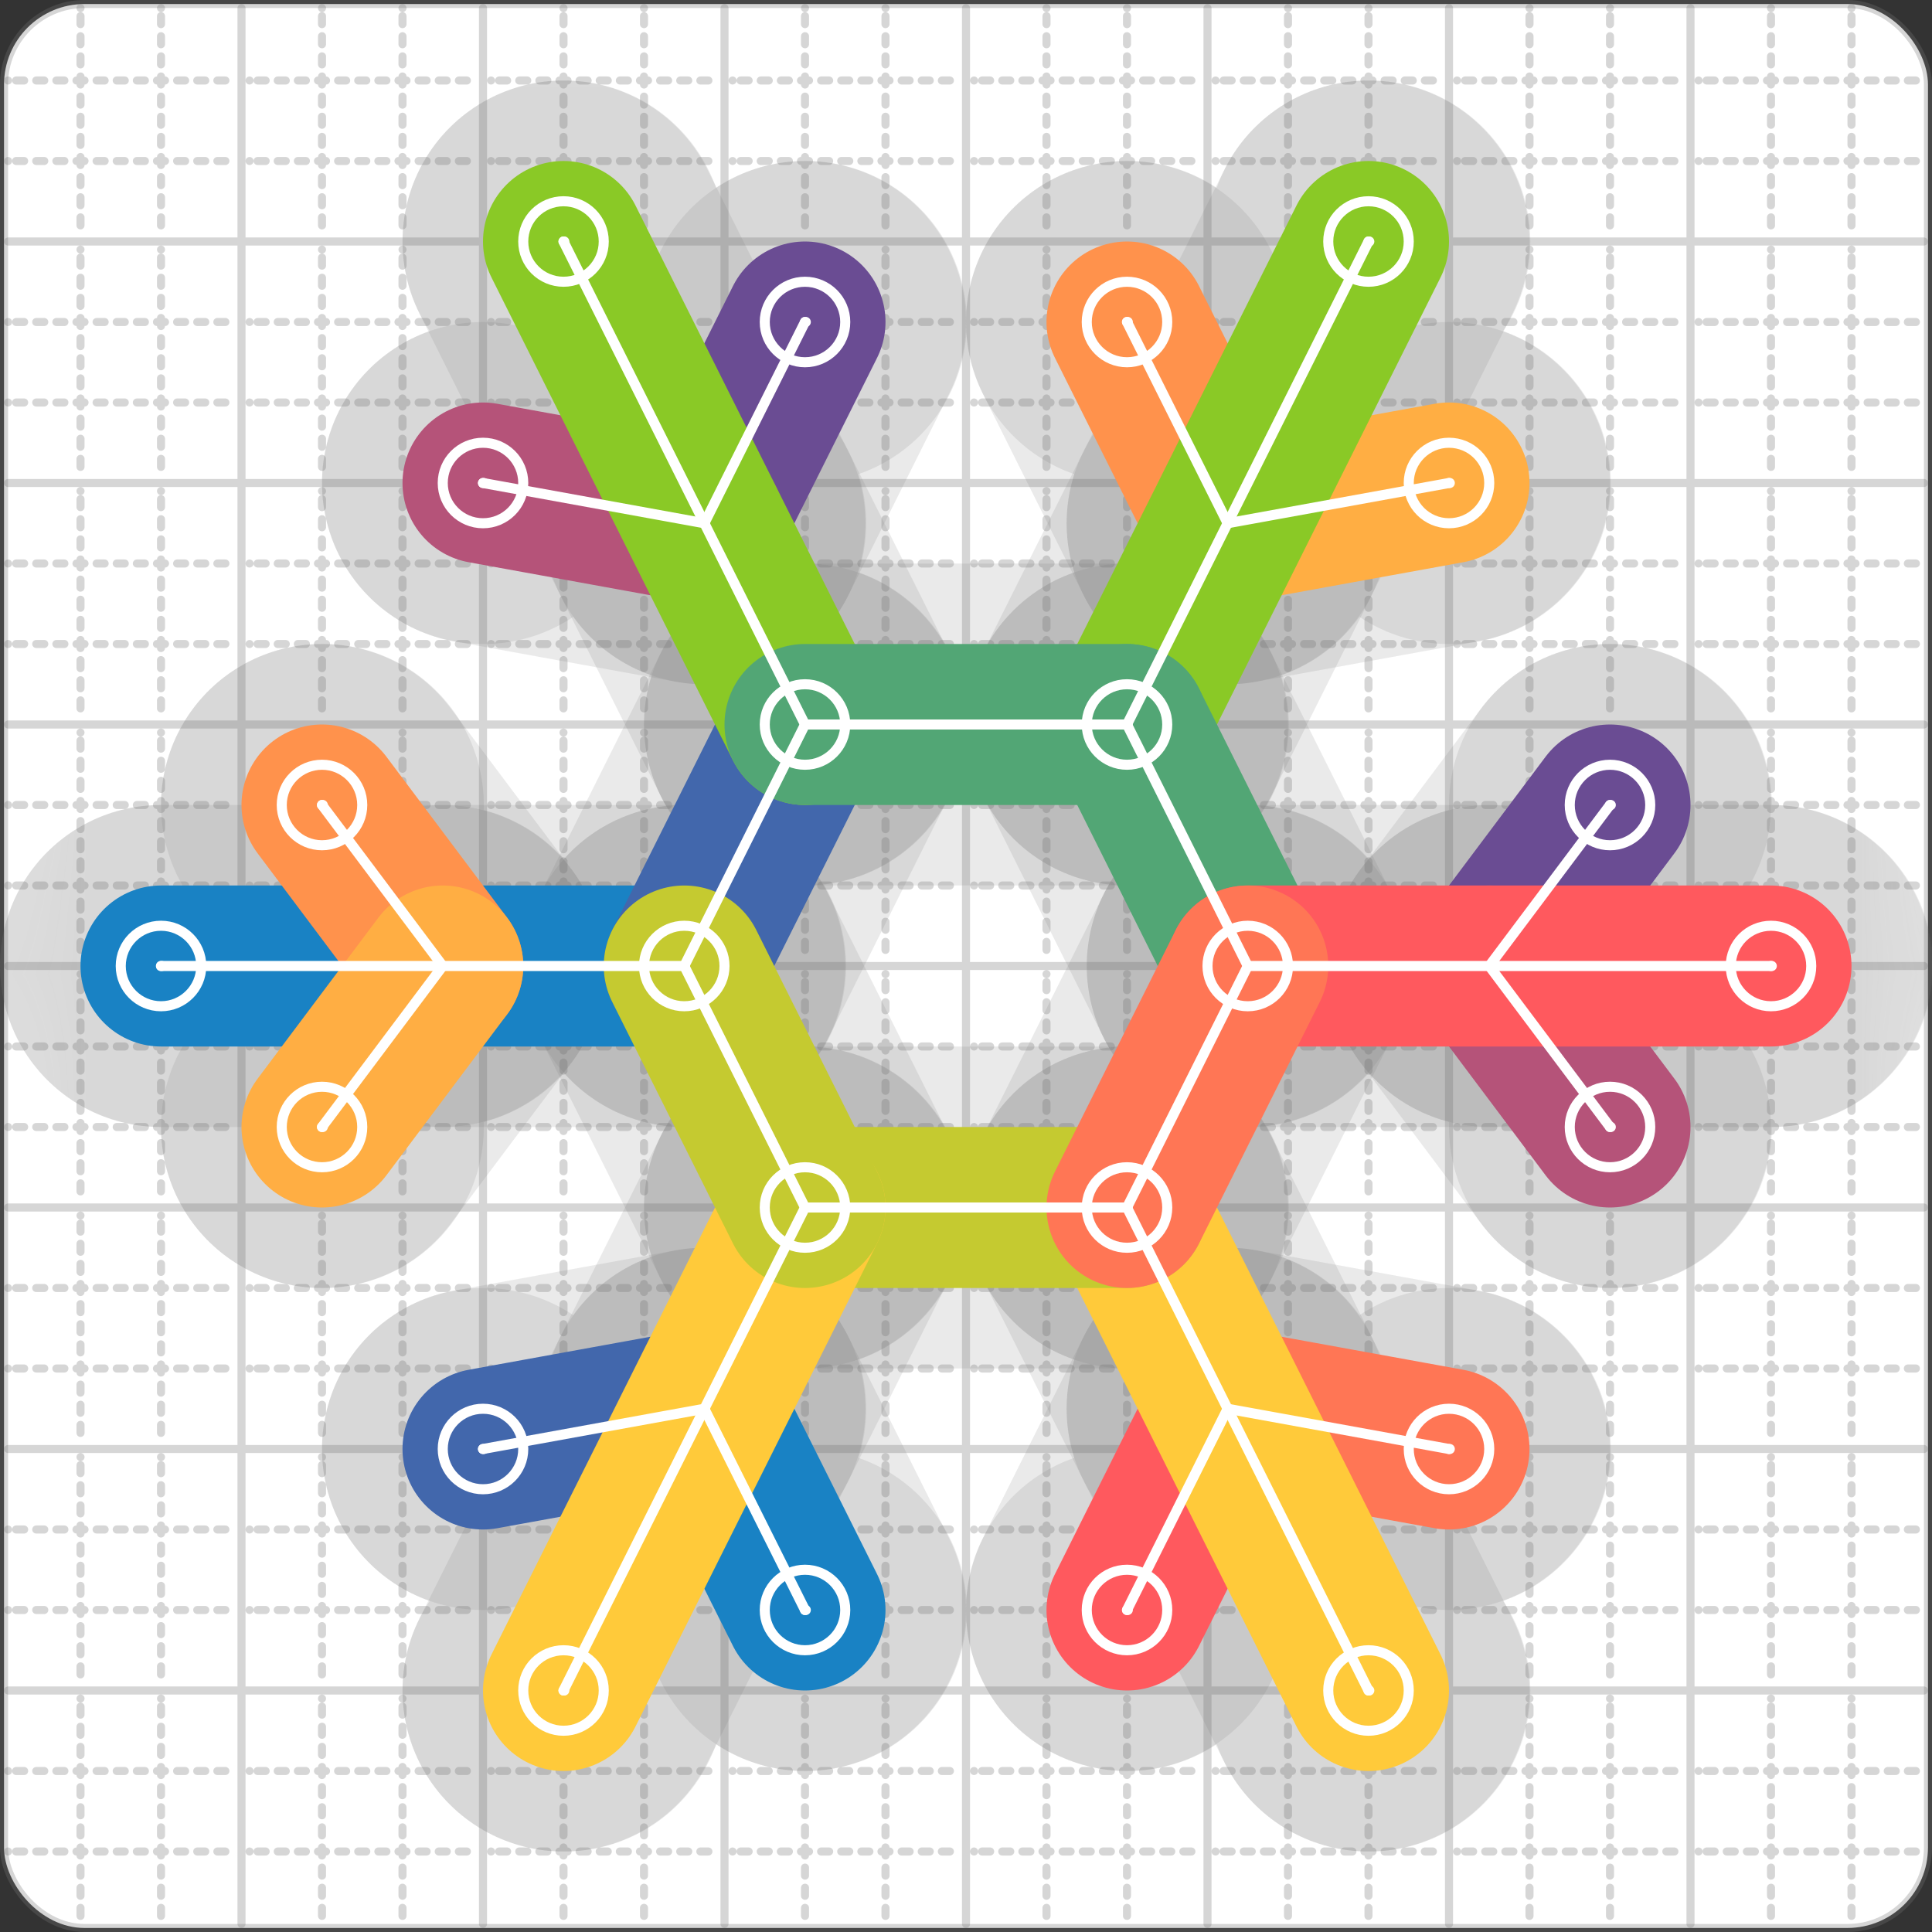
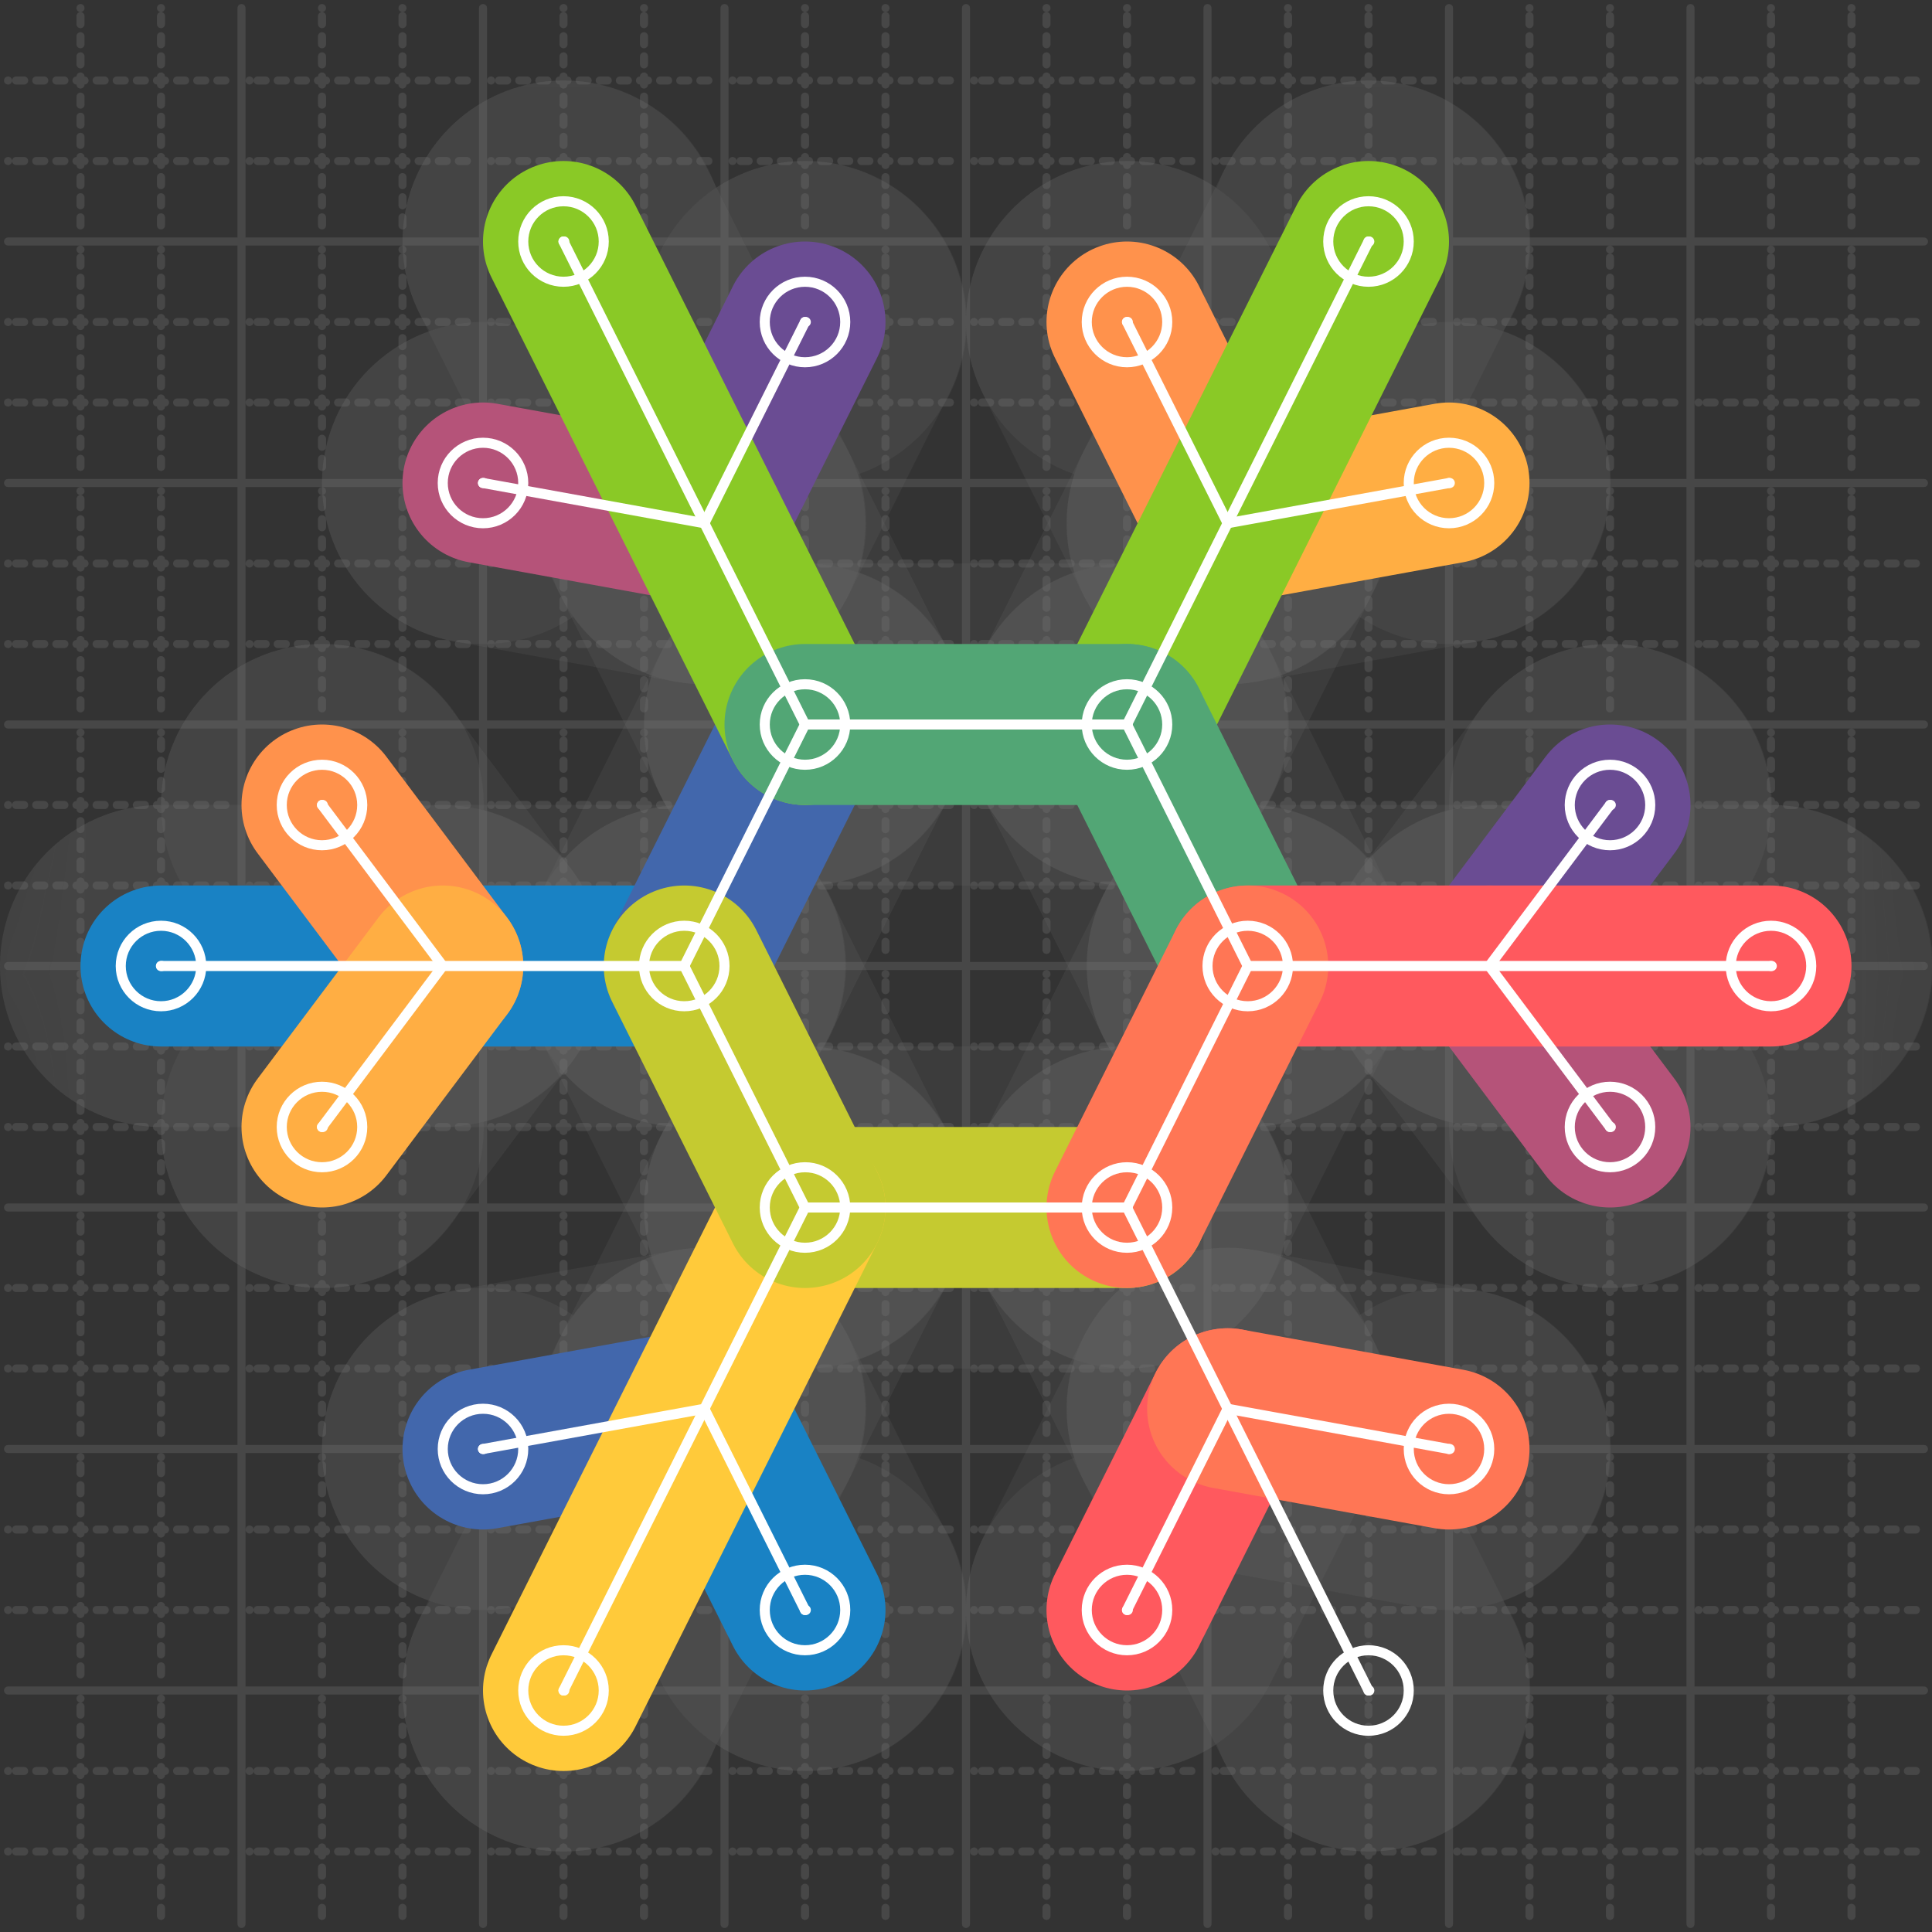
<svg xmlns="http://www.w3.org/2000/svg" width="24" height="24" viewBox="0 0 24 24" fill="none" stroke="currentColor" stroke-width="2" stroke-linecap="round" stroke-linejoin="round">
  <rect x="0" y="0" width="24" height="24" fill="#333333" stroke="none" />
  <style>
  @media screen and (prefers-color-scheme: light) {
    .svg-preview-grid-rect { fill: none }
  }
  @media screen and (prefers-color-scheme: dark) {
    .svg-preview-grid-rect { fill: none }
    .svg
    .svg-preview-grid-group,
    .svg-preview-radii-group,
    .svg-preview-shadow-mask-group,
    .svg-preview-shadow-group {
      stroke: #fff;
    }
  }
</style>
  <g class="svg-preview-grid-group" stroke-linecap="butt" stroke-width="0.1" stroke="#777" stroke-opacity="0.3">
-     <rect class="svg-preview-grid-rect" width="23.9" height="23.9" x="0.05" y="0.05" rx="1" fill="#fff" />
    <path stroke-dasharray="0 0.1 0.1 0.15 0.1 0.15 0.1 0.15 0.1 0.15 0.1 0.15 0.1 0.15 0.1 0.15 0.1 0.15 0.1 0.15 0.1 0.15 0.1 0.15 0 0.15" stroke-width="0.1" d="M0.1 1h23.8M1 0.1v23.8M0.1 2h23.8M2 0.1v23.8M0.1 4h23.8M4 0.1v23.8M0.1 5h23.8M5 0.1v23.8M0.1 7h23.8M7 0.1v23.8M0.1 8h23.8M8 0.1v23.8M0.1 10h23.8M10 0.1v23.8M0.1 11h23.8M11 0.1v23.8M0.1 13h23.8M13 0.1v23.8M0.1 14h23.8M14 0.1v23.8M0.1 16h23.8M16 0.1v23.8M0.1 17h23.8M17 0.1v23.8M0.1 19h23.8M19 0.1v23.8M0.1 20h23.8M20 0.1v23.8M0.1 22h23.8M22 0.1v23.8M0.1 23h23.8M23 0.1v23.8" />
    <path d="M0.1 3h23.8M3 0.1v23.8M0.1 6h23.8M6 0.1v23.8M0.1 9h23.8M9 0.1v23.8M0.1 12h23.8M12 0.1v23.8M0.1 15h23.8M15 0.1v23.8M0.1 18h23.8M18 0.1v23.8M0.1 21h23.8M21 0.1v23.8" />
  </g>
  <g class="svg-preview-shadow-mask-group" stroke-width="4" stroke="#777" stroke-opacity="0.15">
    <mask id="svg-preview-shadow-mask-0" maskUnits="userSpaceOnUse" stroke-opacity="1" stroke-width="4" stroke="#000">
      <rect x="0" y="0" width="24" height="24" fill="#fff" stroke="none" rx="1" />
      <path d="M10 20h.01M8.75 17.5h.01M6 18h.01" />
    </mask>
    <mask id="svg-preview-shadow-mask-1" maskUnits="userSpaceOnUse" stroke-opacity="1" stroke-width="4" stroke="#000">
      <rect x="0" y="0" width="24" height="24" fill="#fff" stroke="none" rx="1" />
      <path d="M10 4h.01M8.75 6.5h.01M6 6h.01" />
    </mask>
    <mask id="svg-preview-shadow-mask-2" maskUnits="userSpaceOnUse" stroke-opacity="1" stroke-width="4" stroke="#000">
      <rect x="0" y="0" width="24" height="24" fill="#fff" stroke="none" rx="1" />
      <path d="M14 20h.01M15.25 17.5h.01M18 18h.01" />
    </mask>
    <mask id="svg-preview-shadow-mask-3" maskUnits="userSpaceOnUse" stroke-opacity="1" stroke-width="4" stroke="#000">
      <rect x="0" y="0" width="24" height="24" fill="#fff" stroke="none" rx="1" />
      <path d="M14 4h.01M15.25 6.5h.01M18 6h.01" />
    </mask>
    <mask id="svg-preview-shadow-mask-4" maskUnits="userSpaceOnUse" stroke-opacity="1" stroke-width="4" stroke="#000">
      <rect x="0" y="0" width="24" height="24" fill="#fff" stroke="none" rx="1" />
      <path d="M17 21h.01M14 15h.01M10 15h.01" />
    </mask>
    <mask id="svg-preview-shadow-mask-5" maskUnits="userSpaceOnUse" stroke-opacity="1" stroke-width="4" stroke="#000">
      <rect x="0" y="0" width="24" height="24" fill="#fff" stroke="none" rx="1" />
-       <path d="M17 3h.01M14 9h.01M15.5 12h.01" />
+       <path d="M17 3h.01h.01M15.5 12h.01" />
    </mask>
    <mask id="svg-preview-shadow-mask-6" maskUnits="userSpaceOnUse" stroke-opacity="1" stroke-width="4" stroke="#000">
      <rect x="0" y="0" width="24" height="24" fill="#fff" stroke="none" rx="1" />
      <path d="M2 12h.01M8.5 12h.01M10 9h.01" />
    </mask>
    <mask id="svg-preview-shadow-mask-7" maskUnits="userSpaceOnUse" stroke-opacity="1" stroke-width="4" stroke="#000">
      <rect x="0" y="0" width="24" height="24" fill="#fff" stroke="none" rx="1" />
      <path d="M20 10h.01M18.5 12h.01M20 14h.01" />
    </mask>
    <mask id="svg-preview-shadow-mask-8" maskUnits="userSpaceOnUse" stroke-opacity="1" stroke-width="4" stroke="#000">
      <rect x="0" y="0" width="24" height="24" fill="#fff" stroke="none" rx="1" />
      <path d="M22 12h.01M15.5 12h.01M14 15h.01" />
    </mask>
    <mask id="svg-preview-shadow-mask-9" maskUnits="userSpaceOnUse" stroke-opacity="1" stroke-width="4" stroke="#000">
      <rect x="0" y="0" width="24" height="24" fill="#fff" stroke="none" rx="1" />
      <path d="M4 10h.01M5.5 12h.01M4 14h.01" />
    </mask>
    <mask id="svg-preview-shadow-mask-10" maskUnits="userSpaceOnUse" stroke-opacity="1" stroke-width="4" stroke="#000">
      <rect x="0" y="0" width="24" height="24" fill="#fff" stroke="none" rx="1" />
      <path d="M7 21h.01M10 15h.01M8.5 12h.01" />
    </mask>
    <mask id="svg-preview-shadow-mask-11" maskUnits="userSpaceOnUse" stroke-opacity="1" stroke-width="4" stroke="#000">
      <rect x="0" y="0" width="24" height="24" fill="#fff" stroke="none" rx="1" />
      <path d="M7 3h.01M10 9h.01M14 9h.01" />
    </mask>
  </g>
  <g class="svg-preview-shadow-group" stroke-width="4" stroke="#777" stroke-opacity="0.15">
    <path mask="url(#svg-preview-shadow-mask-0)" d="M 10 20 L 8.75 17.5" />
    <path mask="url(#svg-preview-shadow-mask-0)" d="M 8.75 17.5 L 6 18" />
    <path mask="url(#svg-preview-shadow-mask-1)" d="M 10 4 L 8.75 6.5" />
    <path mask="url(#svg-preview-shadow-mask-1)" d="M 8.75 6.5 L 6 6" />
    <path mask="url(#svg-preview-shadow-mask-2)" d="M 14 20 L 15.25 17.5" />
    <path mask="url(#svg-preview-shadow-mask-2)" d="M 15.25 17.5 L 18 18" />
    <path mask="url(#svg-preview-shadow-mask-3)" d="M 14 4 L 15.25 6.5" />
    <path mask="url(#svg-preview-shadow-mask-3)" d="M 15.25 6.5 L 18 6" />
    <path mask="url(#svg-preview-shadow-mask-4)" d="M 17 21 L 14 15" />
    <path mask="url(#svg-preview-shadow-mask-4)" d="M 14 15 L 10 15" />
    <path mask="url(#svg-preview-shadow-mask-5)" d="M 17 3 L 14 9" />
    <path mask="url(#svg-preview-shadow-mask-5)" d="M 14 9 L 15.5 12" />
    <path mask="url(#svg-preview-shadow-mask-6)" d="M 2 12 L 8.5 12" />
    <path mask="url(#svg-preview-shadow-mask-6)" d="M 8.5 12 L 10 9" />
    <path mask="url(#svg-preview-shadow-mask-7)" d="M 20 10 L 18.5 12" />
    <path mask="url(#svg-preview-shadow-mask-7)" d="M 18.5 12 L 20 14" />
    <path mask="url(#svg-preview-shadow-mask-8)" d="M 22 12 L 15.5 12" />
    <path mask="url(#svg-preview-shadow-mask-8)" d="M 15.5 12 L 14 15" />
    <path mask="url(#svg-preview-shadow-mask-9)" d="M 4 10 L 5.5 12" />
    <path mask="url(#svg-preview-shadow-mask-9)" d="M 5.5 12 L 4 14" />
    <path mask="url(#svg-preview-shadow-mask-10)" d="M 7 21 L 10 15" />
    <path mask="url(#svg-preview-shadow-mask-10)" d="M 10 15 L 8.5 12" />
    <path mask="url(#svg-preview-shadow-mask-11)" d="M 7 3 L 10 9" />
    <path mask="url(#svg-preview-shadow-mask-11)" d="M 10 9 L 14 9" />
    <path d="M10 20h.01M8.75 17.5h.01M6 18h.01M10 4h.01M8.75 6.5h.01M6 6h.01M14 20h.01M15.25 17.5h.01M18 18h.01M14 4h.01M15.25 6.5h.01M18 6h.01M17 21h.01M14 15h.01M10 15h.01M17 3h.01M14 9h.01M15.5 12h.01M2 12h.01M8.5 12h.01M10 9h.01M20 10h.01M18.5 12h.01M20 14h.01M22 12h.01M4 10h.01M5.5 12h.01M4 14h.01M7 21h.01M7 3h.01" />
  </g>
  <g class="svg-preview-handles-group" stroke-width="0.12" stroke="#777" stroke-opacity="0.6" />
  <g class="svg-preview-colored-path-group">
    <path d="M 10 20 L 8.75 17.5" stroke="#1982c4" />
    <path d="M 8.75 17.5 L 6 18" stroke="#4267AC" />
    <path d="M 10 4 L 8.75 6.5" stroke="#6a4c93" />
    <path d="M 8.75 6.5 L 6 6" stroke="#B55379" />
    <path d="M 14 20 L 15.25 17.5" stroke="#FF595E" />
    <path d="M 15.25 17.5 L 18 18" stroke="#FF7655" />
    <path d="M 14 4 L 15.25 6.5" stroke="#ff924c" />
    <path d="M 15.25 6.5 L 18 6" stroke="#FFAE43" />
-     <path d="M 17 21 L 14 15" stroke="#ffca3a" />
    <path d="M 14 15 L 10 15" stroke="#C5CA30" />
    <path d="M 17 3 L 14 9" stroke="#8ac926" />
    <path d="M 14 9 L 15.5 12" stroke="#52A675" />
    <path d="M 2 12 L 8.5 12" stroke="#1982c4" />
    <path d="M 8.5 12 L 10 9" stroke="#4267AC" />
    <path d="M 20 10 L 18.5 12" stroke="#6a4c93" />
    <path d="M 18.5 12 L 20 14" stroke="#B55379" />
    <path d="M 22 12 L 15.5 12" stroke="#FF595E" />
    <path d="M 15.5 12 L 14 15" stroke="#FF7655" />
    <path d="M 4 10 L 5.5 12" stroke="#ff924c" />
    <path d="M 5.5 12 L 4 14" stroke="#FFAE43" />
    <path d="M 7 21 L 10 15" stroke="#ffca3a" />
    <path d="M 10 15 L 8.5 12" stroke="#C5CA30" />
    <path d="M 7 3 L 10 9" stroke="#8ac926" />
    <path d="M 10 9 L 14 9" stroke="#52A675" />
  </g>
  <g class="svg-preview-radii-group" stroke-width="0.12" stroke-dasharray="0 0.25 0.25" stroke="#777" stroke-opacity="0.3" />
  <g class="svg-preview-control-path-marker-mask-group" stroke-width="1" stroke="#000">
    <mask id="svg-preview-control-path-marker-mask-0" maskUnits="userSpaceOnUse">
      <rect x="0" y="0" width="24" height="24" fill="#fff" stroke="none" rx="1" />
      <path d="M10 20h.01" />
      <path d="M8.75 17.5h.01" />
    </mask>
    <mask id="svg-preview-control-path-marker-mask-1" maskUnits="userSpaceOnUse">
      <rect x="0" y="0" width="24" height="24" fill="#fff" stroke="none" rx="1" />
      <path d="M8.75 17.5h.01" />
      <path d="M6 18h.01" />
    </mask>
    <mask id="svg-preview-control-path-marker-mask-2" maskUnits="userSpaceOnUse">
      <rect x="0" y="0" width="24" height="24" fill="#fff" stroke="none" rx="1" />
      <path d="M10 4h.01" />
      <path d="M8.75 6.5h.01" />
    </mask>
    <mask id="svg-preview-control-path-marker-mask-3" maskUnits="userSpaceOnUse">
      <rect x="0" y="0" width="24" height="24" fill="#fff" stroke="none" rx="1" />
      <path d="M8.75 6.5h.01" />
      <path d="M6 6h.01" />
    </mask>
    <mask id="svg-preview-control-path-marker-mask-4" maskUnits="userSpaceOnUse">
      <rect x="0" y="0" width="24" height="24" fill="#fff" stroke="none" rx="1" />
      <path d="M14 20h.01" />
      <path d="M15.25 17.5h.01" />
    </mask>
    <mask id="svg-preview-control-path-marker-mask-5" maskUnits="userSpaceOnUse">
      <rect x="0" y="0" width="24" height="24" fill="#fff" stroke="none" rx="1" />
      <path d="M15.25 17.5h.01" />
      <path d="M18 18h.01" />
    </mask>
    <mask id="svg-preview-control-path-marker-mask-6" maskUnits="userSpaceOnUse">
      <rect x="0" y="0" width="24" height="24" fill="#fff" stroke="none" rx="1" />
      <path d="M14 4h.01" />
      <path d="M15.25 6.5h.01" />
    </mask>
    <mask id="svg-preview-control-path-marker-mask-7" maskUnits="userSpaceOnUse">
      <rect x="0" y="0" width="24" height="24" fill="#fff" stroke="none" rx="1" />
      <path d="M15.25 6.5h.01" />
      <path d="M18 6h.01" />
    </mask>
    <mask id="svg-preview-control-path-marker-mask-8" maskUnits="userSpaceOnUse">
      <rect x="0" y="0" width="24" height="24" fill="#fff" stroke="none" rx="1" />
      <path d="M17 21h.01" />
      <path d="M14 15h.01" />
    </mask>
    <mask id="svg-preview-control-path-marker-mask-9" maskUnits="userSpaceOnUse">
      <rect x="0" y="0" width="24" height="24" fill="#fff" stroke="none" rx="1" />
      <path d="M14 15h.01" />
      <path d="M10 15h.01" />
    </mask>
    <mask id="svg-preview-control-path-marker-mask-10" maskUnits="userSpaceOnUse">
      <rect x="0" y="0" width="24" height="24" fill="#fff" stroke="none" rx="1" />
      <path d="M17 3h.01" />
      <path d="M14 9h.01" />
    </mask>
    <mask id="svg-preview-control-path-marker-mask-11" maskUnits="userSpaceOnUse">
      <rect x="0" y="0" width="24" height="24" fill="#fff" stroke="none" rx="1" />
      <path d="M14 9h.01" />
      <path d="M15.5 12h.01" />
    </mask>
    <mask id="svg-preview-control-path-marker-mask-12" maskUnits="userSpaceOnUse">
      <rect x="0" y="0" width="24" height="24" fill="#fff" stroke="none" rx="1" />
      <path d="M2 12h.01" />
      <path d="M8.5 12h.01" />
    </mask>
    <mask id="svg-preview-control-path-marker-mask-13" maskUnits="userSpaceOnUse">
      <rect x="0" y="0" width="24" height="24" fill="#fff" stroke="none" rx="1" />
      <path d="M8.5 12h.01" />
      <path d="M10 9h.01" />
    </mask>
    <mask id="svg-preview-control-path-marker-mask-14" maskUnits="userSpaceOnUse">
      <rect x="0" y="0" width="24" height="24" fill="#fff" stroke="none" rx="1" />
      <path d="M20 10h.01" />
      <path d="M18.5 12h.01" />
    </mask>
    <mask id="svg-preview-control-path-marker-mask-15" maskUnits="userSpaceOnUse">
      <rect x="0" y="0" width="24" height="24" fill="#fff" stroke="none" rx="1" />
      <path d="M18.5 12h.01" />
      <path d="M20 14h.01" />
    </mask>
    <mask id="svg-preview-control-path-marker-mask-16" maskUnits="userSpaceOnUse">
      <rect x="0" y="0" width="24" height="24" fill="#fff" stroke="none" rx="1" />
      <path d="M22 12h.01" />
      <path d="M15.5 12h.01" />
    </mask>
    <mask id="svg-preview-control-path-marker-mask-17" maskUnits="userSpaceOnUse">
      <rect x="0" y="0" width="24" height="24" fill="#fff" stroke="none" rx="1" />
      <path d="M15.5 12h.01" />
      <path d="M14 15h.01" />
    </mask>
    <mask id="svg-preview-control-path-marker-mask-18" maskUnits="userSpaceOnUse">
      <rect x="0" y="0" width="24" height="24" fill="#fff" stroke="none" rx="1" />
      <path d="M4 10h.01" />
      <path d="M5.5 12h.01" />
    </mask>
    <mask id="svg-preview-control-path-marker-mask-19" maskUnits="userSpaceOnUse">
      <rect x="0" y="0" width="24" height="24" fill="#fff" stroke="none" rx="1" />
      <path d="M5.5 12h.01" />
      <path d="M4 14h.01" />
    </mask>
    <mask id="svg-preview-control-path-marker-mask-20" maskUnits="userSpaceOnUse">
      <rect x="0" y="0" width="24" height="24" fill="#fff" stroke="none" rx="1" />
      <path d="M7 21h.01" />
      <path d="M10 15h.01" />
    </mask>
    <mask id="svg-preview-control-path-marker-mask-21" maskUnits="userSpaceOnUse">
      <rect x="0" y="0" width="24" height="24" fill="#fff" stroke="none" rx="1" />
      <path d="M10 15h.01" />
      <path d="M8.5 12h.01" />
    </mask>
    <mask id="svg-preview-control-path-marker-mask-22" maskUnits="userSpaceOnUse">
      <rect x="0" y="0" width="24" height="24" fill="#fff" stroke="none" rx="1" />
      <path d="M7 3h.01" />
      <path d="M10 9h.01" />
    </mask>
    <mask id="svg-preview-control-path-marker-mask-23" maskUnits="userSpaceOnUse">
      <rect x="0" y="0" width="24" height="24" fill="#fff" stroke="none" rx="1" />
      <path d="M10 9h.01" />
      <path d="M14 9h.01" />
    </mask>
  </g>
  <g class="svg-preview-control-path-group" stroke="#fff" stroke-width="0.125">
    <path mask="url(#svg-preview-control-path-marker-mask-0)" d="M 10 20 L 8.75 17.5" />
    <path mask="url(#svg-preview-control-path-marker-mask-1)" d="M 8.75 17.5 L 6 18" />
    <path mask="url(#svg-preview-control-path-marker-mask-2)" d="M 10 4 L 8.75 6.5" />
    <path mask="url(#svg-preview-control-path-marker-mask-3)" d="M 8.75 6.5 L 6 6" />
    <path mask="url(#svg-preview-control-path-marker-mask-4)" d="M 14 20 L 15.25 17.5" />
    <path mask="url(#svg-preview-control-path-marker-mask-5)" d="M 15.25 17.5 L 18 18" />
    <path mask="url(#svg-preview-control-path-marker-mask-6)" d="M 14 4 L 15.25 6.5" />
    <path mask="url(#svg-preview-control-path-marker-mask-7)" d="M 15.25 6.5 L 18 6" />
    <path mask="url(#svg-preview-control-path-marker-mask-8)" d="M 17 21 L 14 15" />
    <path mask="url(#svg-preview-control-path-marker-mask-9)" d="M 14 15 L 10 15" />
    <path mask="url(#svg-preview-control-path-marker-mask-10)" d="M 17 3 L 14 9" />
    <path mask="url(#svg-preview-control-path-marker-mask-11)" d="M 14 9 L 15.5 12" />
    <path mask="url(#svg-preview-control-path-marker-mask-12)" d="M 2 12 L 8.5 12" />
    <path mask="url(#svg-preview-control-path-marker-mask-13)" d="M 8.5 12 L 10 9" />
    <path mask="url(#svg-preview-control-path-marker-mask-14)" d="M 20 10 L 18.5 12" />
    <path mask="url(#svg-preview-control-path-marker-mask-15)" d="M 18.5 12 L 20 14" />
    <path mask="url(#svg-preview-control-path-marker-mask-16)" d="M 22 12 L 15.5 12" />
    <path mask="url(#svg-preview-control-path-marker-mask-17)" d="M 15.5 12 L 14 15" />
    <path mask="url(#svg-preview-control-path-marker-mask-18)" d="M 4 10 L 5.5 12" />
    <path mask="url(#svg-preview-control-path-marker-mask-19)" d="M 5.5 12 L 4 14" />
    <path mask="url(#svg-preview-control-path-marker-mask-20)" d="M 7 21 L 10 15" />
    <path mask="url(#svg-preview-control-path-marker-mask-21)" d="M 10 15 L 8.5 12" />
    <path mask="url(#svg-preview-control-path-marker-mask-22)" d="M 7 3 L 10 9" />
    <path mask="url(#svg-preview-control-path-marker-mask-23)" d="M 10 9 L 14 9" />
  </g>
  <g class="svg-preview-control-path-marker-group" stroke="#fff" stroke-width="0.125">
    <path d="M10 20h.01M8.75 17.5h.01M8.75 17.5h.01M6 18h.01M10 4h.01M8.75 6.5h.01M8.75 6.5h.01M6 6h.01M14 20h.01M15.25 17.5h.01M15.25 17.5h.01M18 18h.01M14 4h.01M15.25 6.5h.01M15.25 6.5h.01M18 6h.01M17 21h.01M14 15h.01M14 15h.01M10 15h.01M17 3h.01M14 9h.01M14 9h.01M15.5 12h.01M2 12h.01M8.5 12h.01M8.5 12h.01M10 9h.01M20 10h.01M18.5 12h.01M18.5 12h.01M20 14h.01M22 12h.01M15.5 12h.01M15.5 12h.01M14 15h.01M4 10h.01M5.5 12h.01M5.5 12h.01M4 14h.01M7 21h.01M10 15h.01M10 15h.01M8.5 12h.01M7 3h.01M10 9h.01M10 9h.01M14 9h.01" />
    <circle cx="10" cy="20" r="0.5" />
    <circle cx="6" cy="18" r="0.5" />
    <circle cx="10" cy="4" r="0.5" />
    <circle cx="6" cy="6" r="0.5" />
    <circle cx="14" cy="20" r="0.5" />
    <circle cx="18" cy="18" r="0.5" />
    <circle cx="14" cy="4" r="0.5" />
    <circle cx="18" cy="6" r="0.5" />
    <circle cx="17" cy="21" r="0.5" />
    <circle cx="10" cy="15" r="0.5" />
    <circle cx="17" cy="3" r="0.5" />
    <circle cx="15.5" cy="12" r="0.5" />
    <circle cx="2" cy="12" r="0.5" />
    <circle cx="10" cy="9" r="0.5" />
    <circle cx="20" cy="10" r="0.5" />
    <circle cx="20" cy="14" r="0.5" />
    <circle cx="22" cy="12" r="0.5" />
    <circle cx="14" cy="15" r="0.5" />
    <circle cx="4" cy="10" r="0.5" />
    <circle cx="4" cy="14" r="0.5" />
    <circle cx="7" cy="21" r="0.5" />
    <circle cx="8.5" cy="12" r="0.5" />
    <circle cx="7" cy="3" r="0.5" />
    <circle cx="14" cy="9" r="0.5" />
  </g>
  <g class="svg-preview-handles-group" stroke-width="0.12" stroke="#FFF" stroke-opacity="0.3" />
</svg>